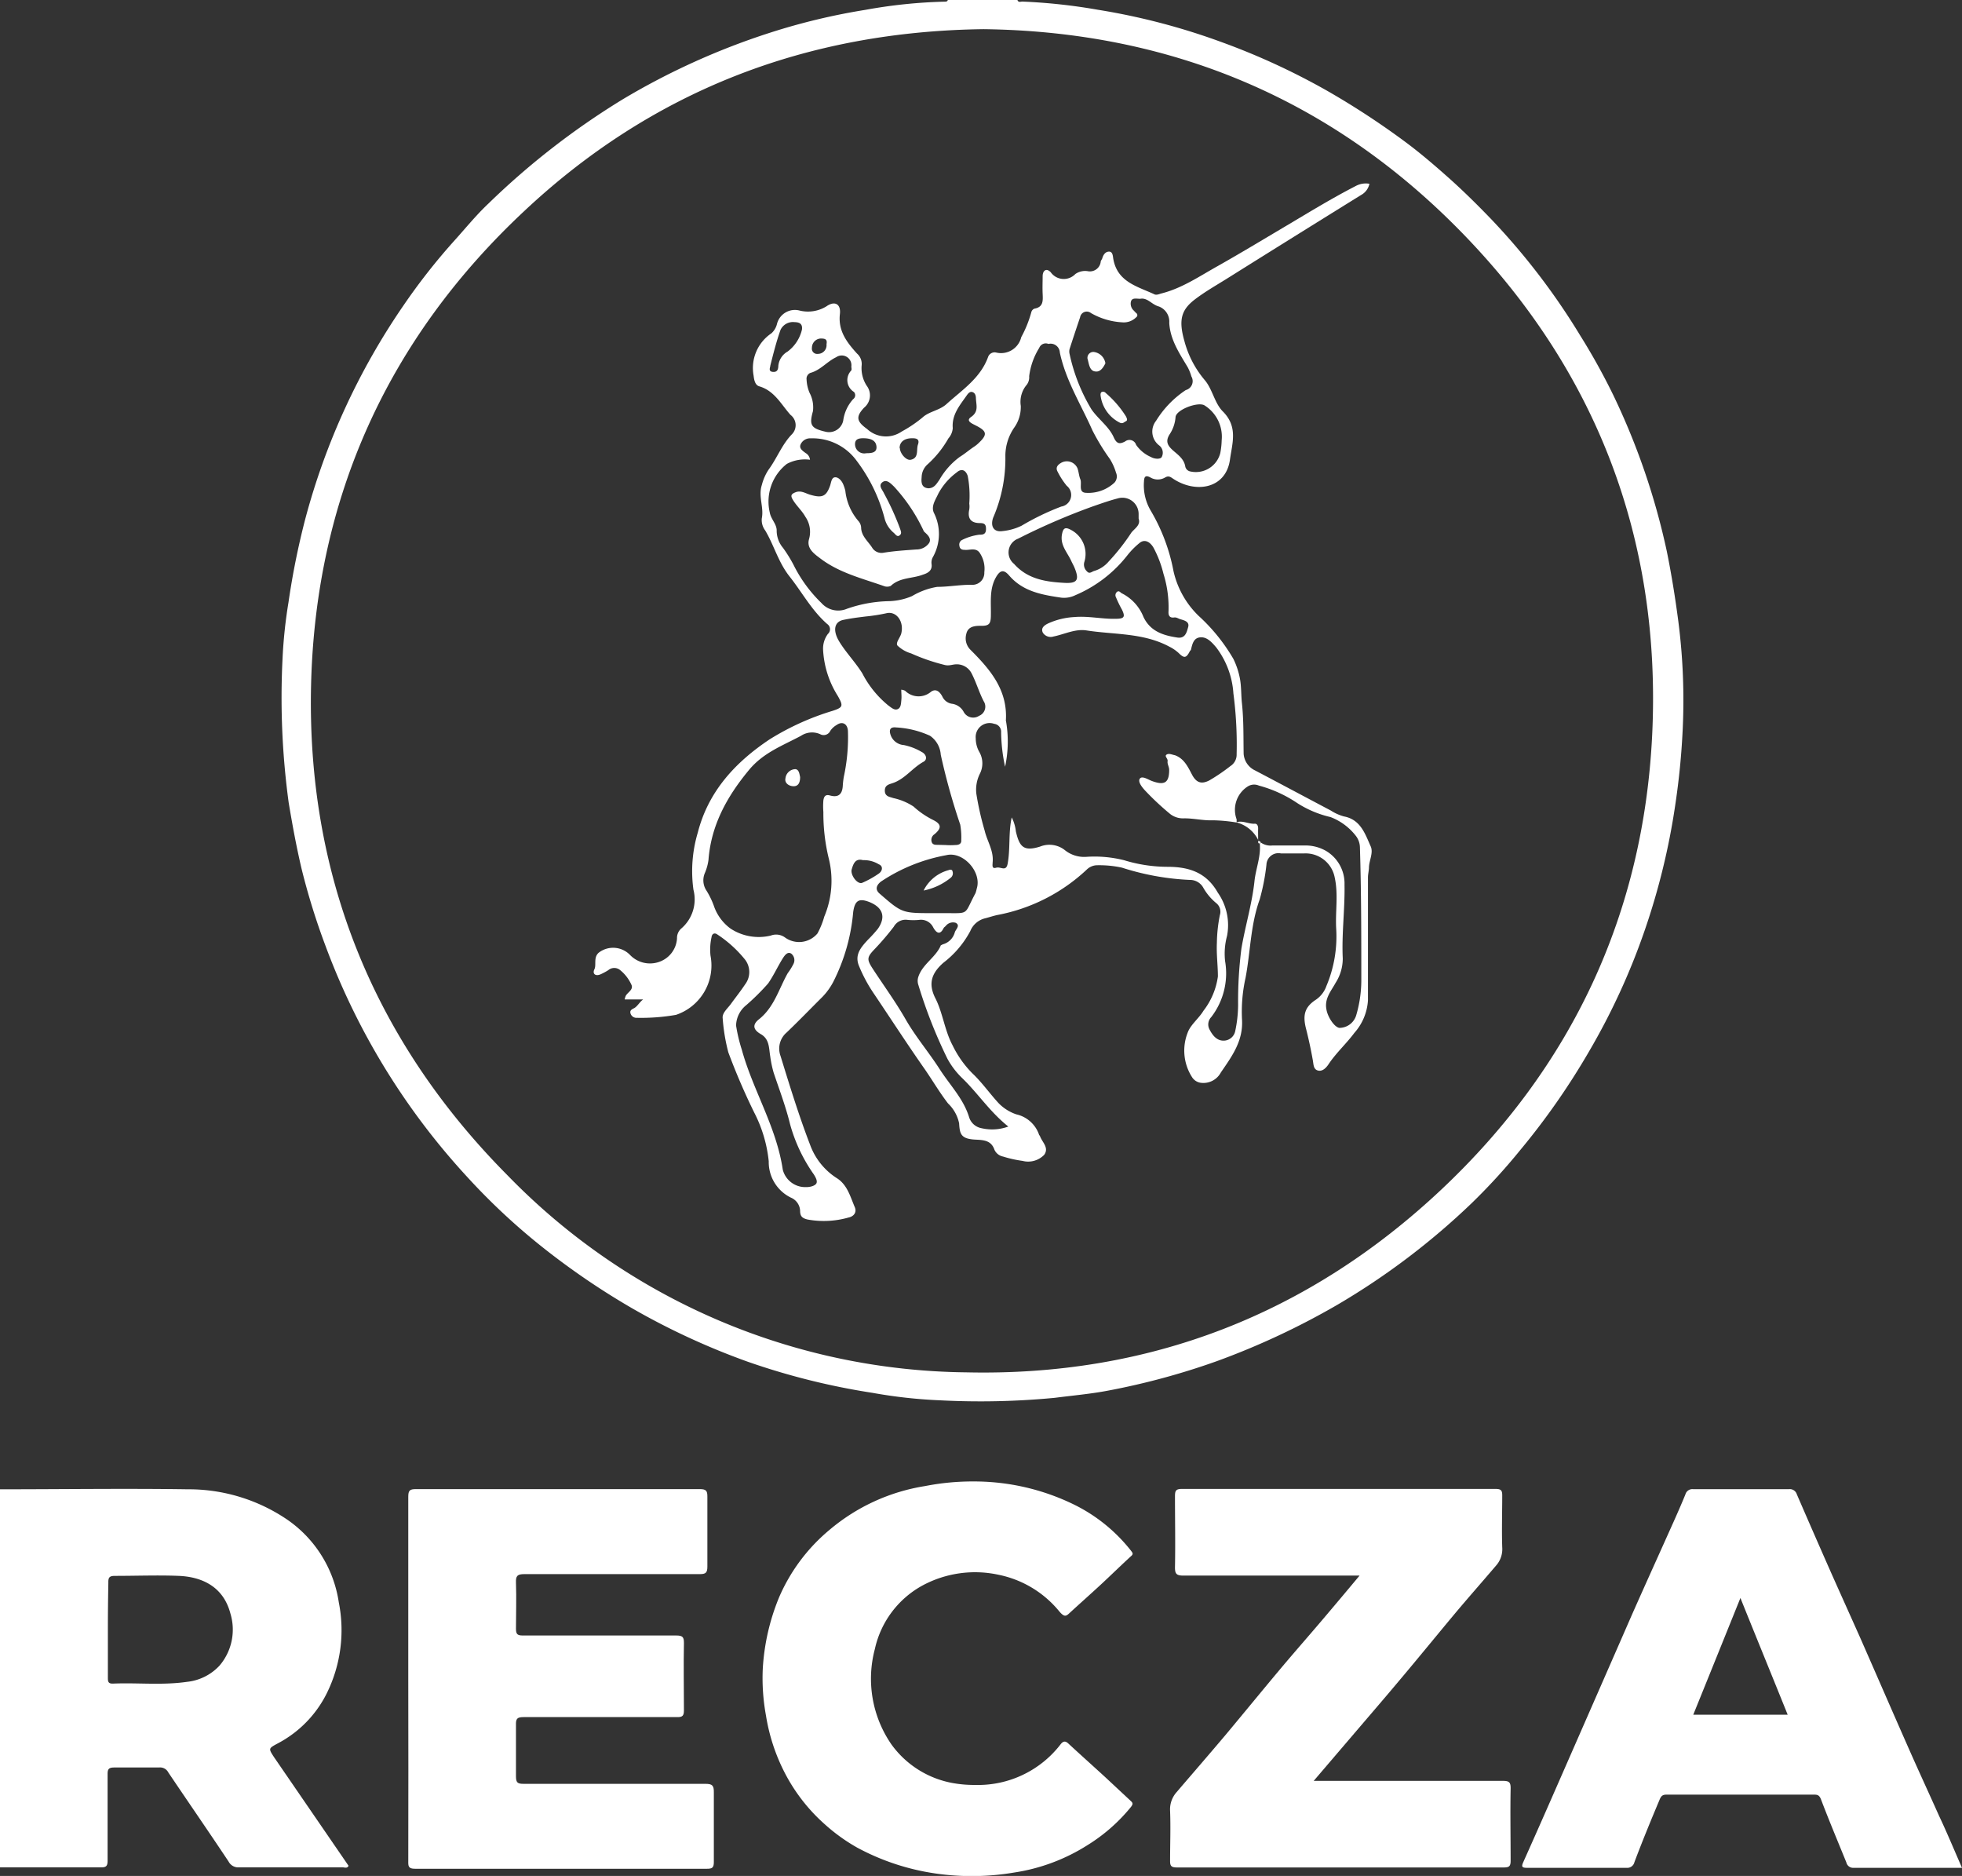
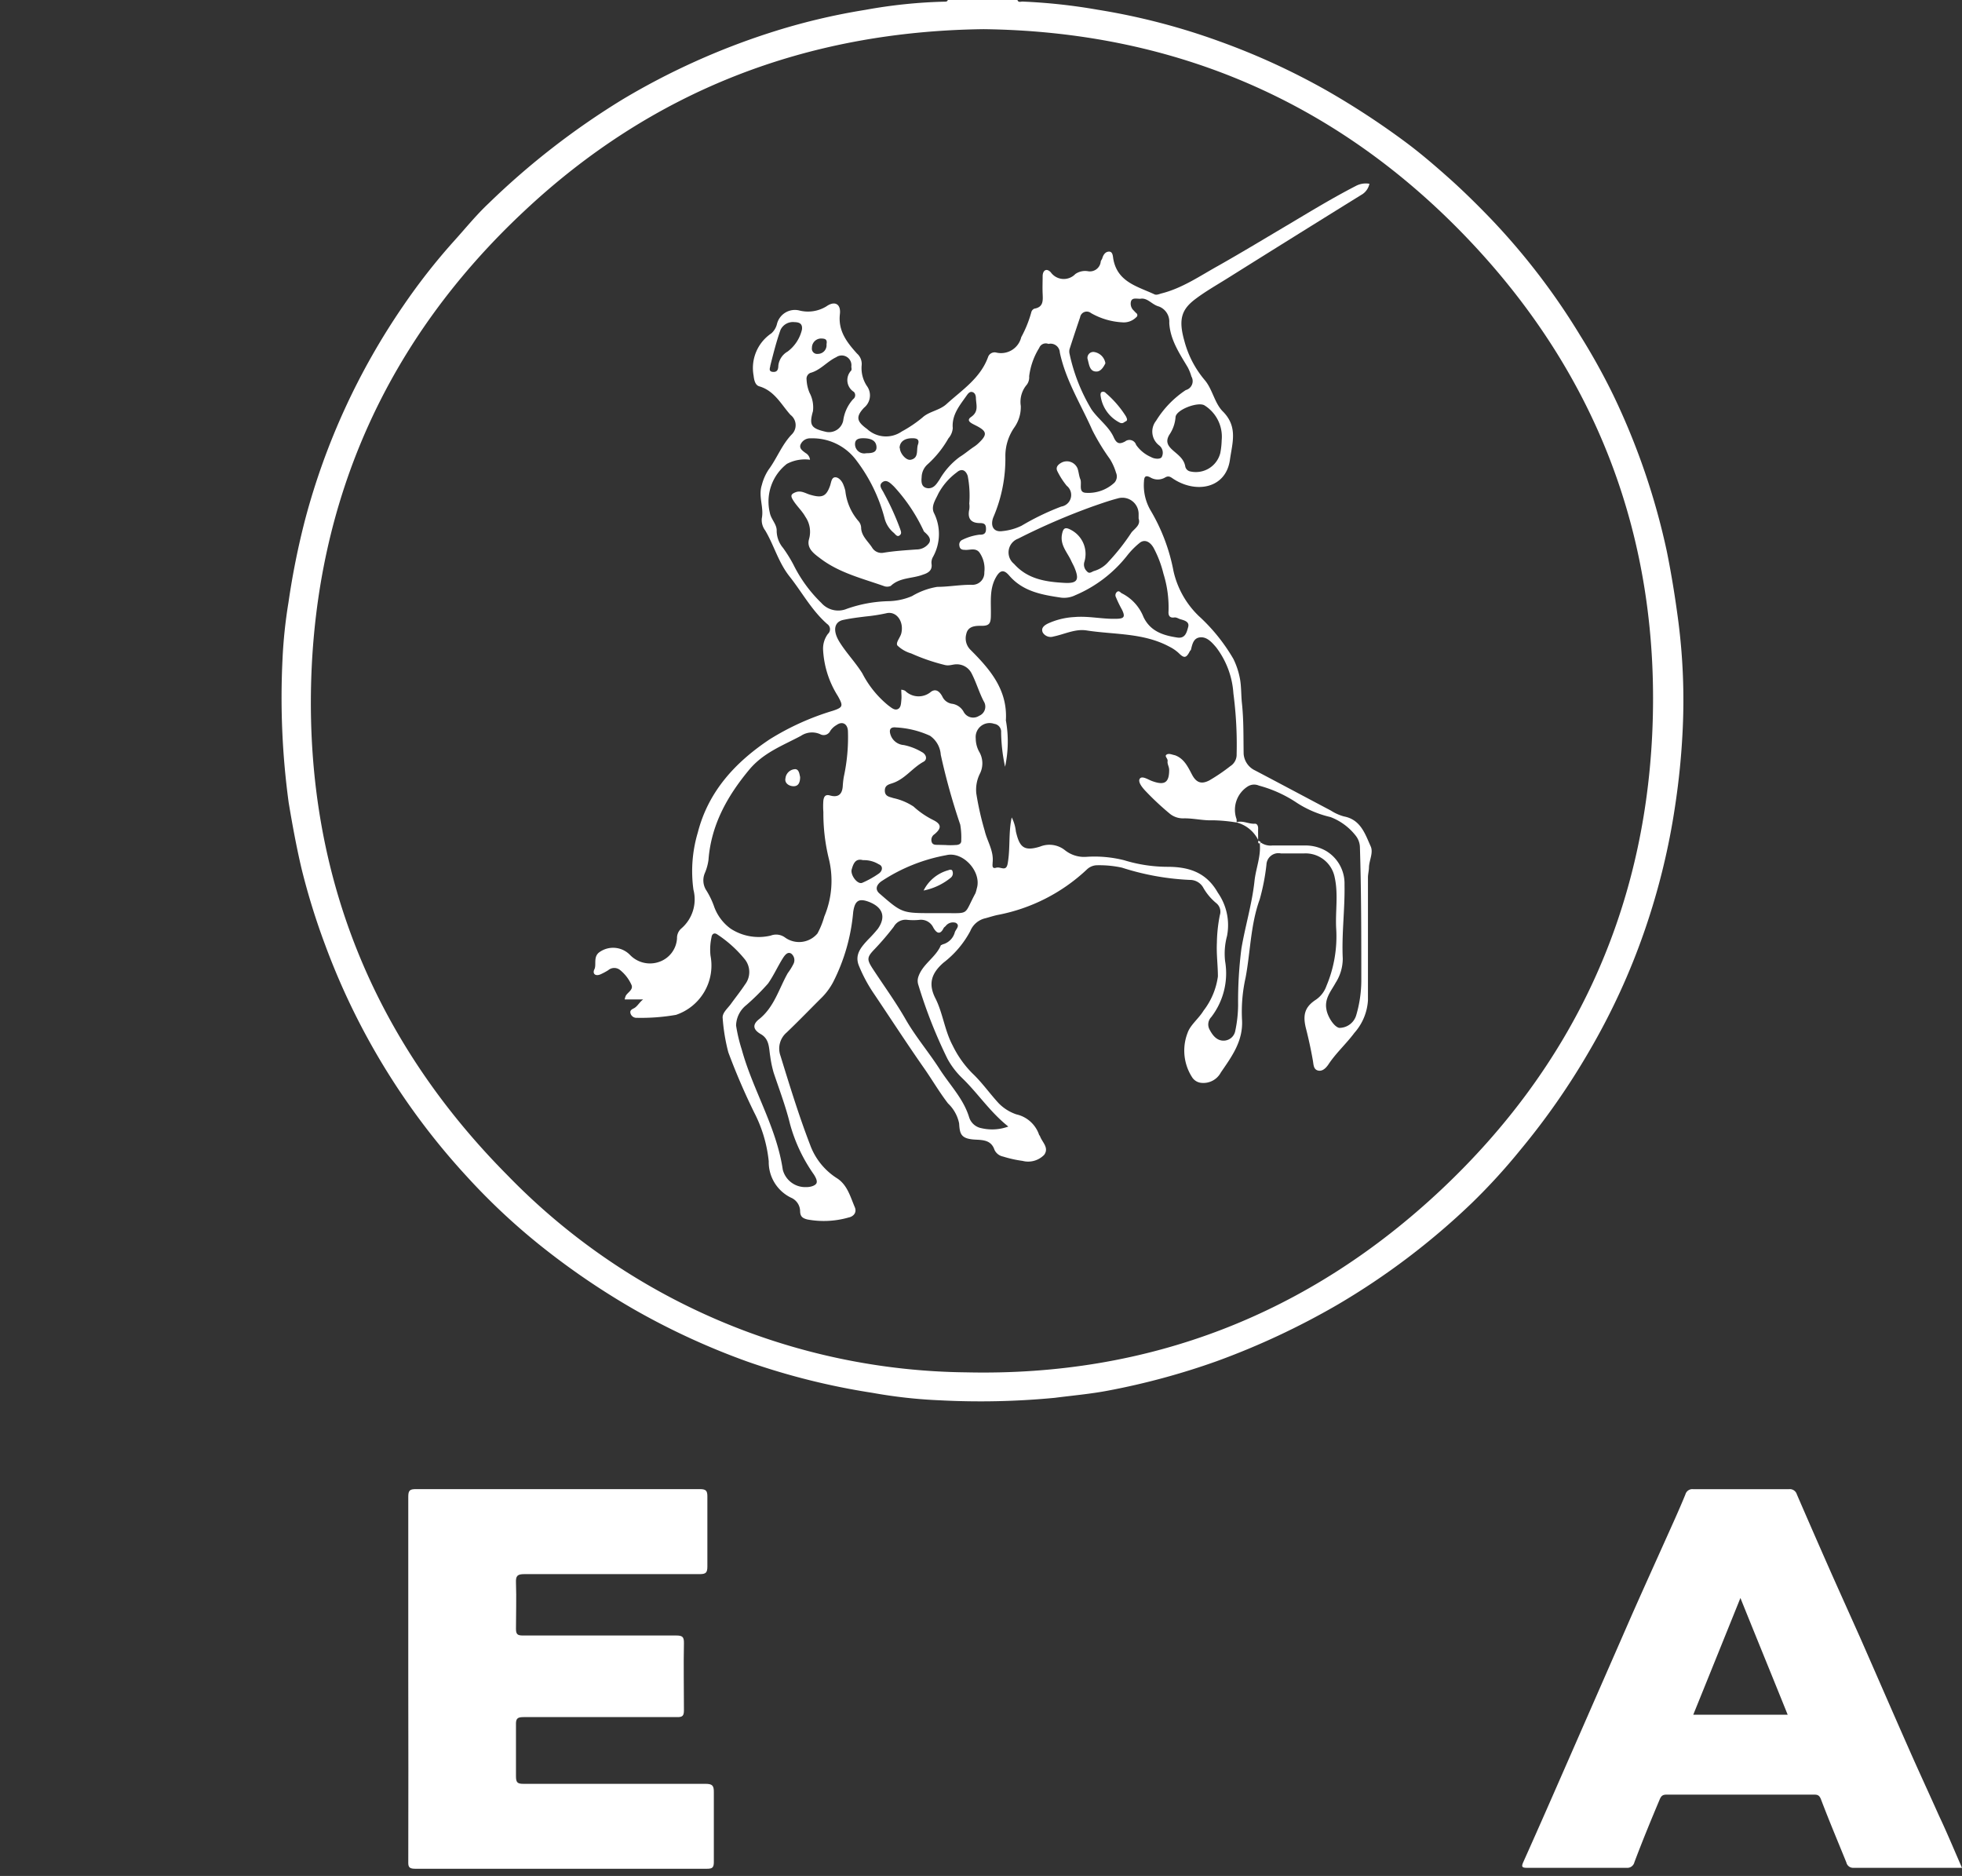
<svg xmlns="http://www.w3.org/2000/svg" viewBox="0 0 212.6 203.24">
  <rect x="0" y="0" width="212.6" height="203.24" fill="#333333" stroke="none" />
  <defs>
    <style>.cls-1{fill:#fff;}</style>
  </defs>
  <g id="Capa_2" data-name="Capa 2">
    <g id="Capa_1-2" data-name="Capa 1">
      <path class="cls-1" d="M110.25,0c.1.3.35.17.53.17a61.94,61.94,0,0,1,8.14.88,71.89,71.89,0,0,1,13.25,3.44A75.44,75.44,0,0,1,143.8,9.83a86,86,0,0,1,8.43,5.51c1.65,1.22,3.22,2.57,4.76,3.94s3.13,2.94,4.62,4.49a73.54,73.54,0,0,1,9.62,12.58,70,70,0,0,1,3.58,6.45,75.79,75.79,0,0,1,5.8,16.91c.51,2.52.91,5,1.25,7.59a66.86,66.86,0,0,1,.47,11.83,79.82,79.82,0,0,1-.81,8.14,75,75,0,0,1-3.29,13.49,73,73,0,0,1-6.07,13.2,77.65,77.65,0,0,1-7.43,10.64,65.66,65.66,0,0,1-5.28,5.77,78,78,0,0,1-14.55,11,81.89,81.89,0,0,1-13.08,6.11,78.11,78.11,0,0,1-11.7,3.17c-1.92.37-3.89.54-5.83.79a84.47,84.47,0,0,1-12.42.27,53.71,53.71,0,0,1-7.33-.81A76,76,0,0,1,81,147.52,77.85,77.85,0,0,1,68.6,141.8a80.52,80.52,0,0,1-9.78-6.65,70,70,0,0,1-8.21-7.66,75.67,75.67,0,0,1-15.37-25.1,74.41,74.41,0,0,1-2.56-8.26c-.56-2.38-1-4.77-1.4-7.18a84.31,84.31,0,0,1-.67-15.47,52.48,52.48,0,0,1,.65-6.22,83.12,83.12,0,0,1,1.81-9A74.6,74.6,0,0,1,43.71,33.11a66.91,66.91,0,0,1,5.49-7c1.24-1.37,2.39-2.8,3.73-4.06A82.72,82.72,0,0,1,67.48,10.76a77.21,77.21,0,0,1,15.91-7.2A69.58,69.58,0,0,1,93.76,1.07a55.12,55.12,0,0,1,8.59-.89c.14,0,.31,0,.35-.18Zm-3.67,3.16C87.32,3.4,70.63,9.87,56.74,22.93,42,36.74,34.22,54,33.71,74.11,33.2,94.78,40.46,112.7,55,127.34a70.29,70.29,0,0,0,49.71,21.34c19.77.45,37.1-6.27,51.51-19.84,14.13-13.31,21.88-29.87,22.81-49.27,1-21.17-6.07-39.58-20.9-54.65C144,10.57,126.63,3.41,106.58,3.16Z" />
-       <path class="cls-1" d="M0,161.35c6.77,0,13.55-.1,20.32,0a19,19,0,0,1,10.84,3.31,13.25,13.25,0,0,1,5.55,8.93,15.44,15.44,0,0,1-1.3,9.86,12.34,12.34,0,0,1-5.33,5.44c-1,.54-1,.54-.38,1.49l8.07,11.76c-.15.31-.42.17-.63.17-3.75,0-7.49,0-11.24,0a1.18,1.18,0,0,1-1.13-.63c-2.15-3.23-4.36-6.43-6.53-9.65a1,1,0,0,0-1-.54c-1.61,0-3.23,0-4.85,0-.59,0-.74.16-.73.74,0,3.12,0,6.23,0,9.35,0,.59-.16.74-.74.73-3.66,0-7.31,0-11,0Zm11.69,15.13c0,1.77,0,3.54,0,5.31,0,.44.07.63.58.61,2.65-.11,5.31.2,8-.19a5.59,5.59,0,0,0,3.51-1.75,6,6,0,0,0,1.19-5.64c-.82-3.15-3.4-4-5.6-4.09s-4.62,0-6.93,0c-.64,0-.71.23-.7.77C11.71,173.13,11.69,174.81,11.69,176.48Z" />
      <path class="cls-1" d="M44.24,181.85c0-6.57,0-13.13,0-19.69,0-.68.16-.83.83-.83q15.38,0,30.75,0c.67,0,.84.16.83.83,0,2.52,0,5,0,7.55,0,.68-.17.83-.83.83-6.33,0-12.65,0-19,0-.75,0-.94.18-.91.92.06,1.68,0,3.36,0,5,0,.59.16.73.74.73,5.54,0,11.09,0,16.63,0,.68,0,.84.16.83.83-.05,2.43,0,4.86,0,7.28,0,.6-.17.74-.74.73-5.55,0-11.09,0-16.64,0-.68,0-.84.17-.82.84,0,1.85,0,3.71,0,5.57,0,.69.17.82.83.82,6.57,0,13.13,0,19.69,0,.76,0,.93.18.92.92,0,2.52,0,5,0,7.55,0,.61-.17.73-.74.73q-15.82,0-31.65,0c-.72,0-.73-.29-.72-.84Q44.26,191.7,44.24,181.85Z" />
      <path class="cls-1" d="M212.6,202.36c-4,0-7.87,0-11.76,0a.75.75,0,0,1-.77-.58c-.92-2.27-1.87-4.52-2.74-6.81-.17-.45-.35-.54-.74-.54h-16c-.45,0-.6.15-.78.6-.94,2.23-1.86,4.47-2.71,6.73a.79.79,0,0,1-.84.6c-3.6,0-7.19,0-10.79,0-.58,0-.63-.13-.39-.66,1.65-3.68,3.27-7.38,4.89-11.08q3.45-7.87,6.9-15.76c1.52-3.43,3.07-6.84,4.6-10.26.4-.9.79-1.79,1.16-2.7a.78.78,0,0,1,.86-.56q5.17,0,10.34,0a.79.79,0,0,1,.87.55q1.92,4.44,3.88,8.87c1,2.24,2,4.46,3,6.7,1.76,4,3.49,8,5.26,12,1.07,2.43,2.19,4.84,3.27,7.26C211,198.6,211.76,200.45,212.6,202.36Zm-24-29.26c-1.71,4.24-3.41,8.45-5.12,12.67h10.23C192,181.52,190.28,177.33,188.58,173.1Z" />
-       <path class="cls-1" d="M147.32,170.7c-6.45,0-12.77,0-19.09,0-.77,0-.92-.21-.91-.93.05-2.55,0-5.1,0-7.64,0-.58.06-.82.74-.82q17,0,34,0c.6,0,.73.17.72.75,0,1.85-.06,3.71,0,5.57a2.69,2.69,0,0,1-.68,2c-1.45,1.7-2.93,3.38-4.37,5.09-2.07,2.48-4.12,5-6.19,7.45-1.34,1.6-2.7,3.18-4.06,4.77l-5.13,6h1c6.51,0,13,0,19.51,0,.69,0,.84.17.83.83-.05,2.61,0,5.22,0,7.82,0,.6-.16.73-.74.73q-17.7,0-35.42,0c-.59,0-.75-.14-.74-.73,0-1.8.07-3.6,0-5.4a2.79,2.79,0,0,1,.68-2c1.78-2.08,3.57-4.14,5.34-6.24,2.05-2.45,4.07-4.93,6.13-7.38,1.44-1.71,2.92-3.39,4.37-5.1S145.92,172.38,147.32,170.7Z" />
-       <path class="cls-1" d="M105.66,193.38a11.29,11.29,0,0,0,9.28-4.42c.24-.3.48-.39.81-.08,1.35,1.25,2.72,2.47,4.07,3.71l2.67,2.49c.24.22.33.33.07.67a18.75,18.75,0,0,1-4.67,4.12,20.51,20.51,0,0,1-8,3,27.46,27.46,0,0,1-8.54.1,25.6,25.6,0,0,1-8.43-2.78,19.56,19.56,0,0,1-3.55-2.55A19.24,19.24,0,0,1,85,192a20.58,20.58,0,0,1-2-6.14,22.39,22.39,0,0,1-.35-5,23.79,23.79,0,0,1,1.76-7.78,19.58,19.58,0,0,1,5.47-7.33A21.16,21.16,0,0,1,100.24,161a26.77,26.77,0,0,1,5.26-.5A24.68,24.68,0,0,1,116.37,163a17.87,17.87,0,0,1,6.18,5c.17.23.3.35,0,.6-1.09,1-2.16,2.05-3.25,3.06s-2.21,2-3.3,3c-.44.41-.61.62-1.19-.05a11.43,11.43,0,0,0-6.61-4,12,12,0,0,0-8.18,1.13,10.37,10.37,0,0,0-5.22,6.91A12.53,12.53,0,0,0,96.6,189a10.49,10.49,0,0,0,6.5,4.15A12.93,12.93,0,0,0,105.66,193.38Z" />
      <path class="cls-1" d="M69.69,108.28h-2a1.72,1.72,0,0,1,.13-.42c.23-.37.82-.65.61-1.15a4.33,4.33,0,0,0-1.22-1.6,1,1,0,0,0-1.3,0,6.78,6.78,0,0,1-.84.45c-.56.24-.9-.07-.66-.55s-.14-1.31.5-1.82a2.55,2.55,0,0,1,3.35.26,3,3,0,0,0,3.22.74,2.87,2.87,0,0,0,1.88-2.52,1.36,1.36,0,0,1,.48-1.09,4.16,4.16,0,0,0,1.3-4.19,14.62,14.62,0,0,1,.47-6.18c1.14-4.47,4.07-7.63,7.79-10.11A28.32,28.32,0,0,1,90.26,77c1.11-.37,1.12-.53.53-1.59a10.36,10.36,0,0,1-1.6-5,2.67,2.67,0,0,1,.52-1.73.68.68,0,0,0-.07-1.07c-1.68-1.47-2.72-3.43-4.08-5.15-1.23-1.55-1.69-3.4-2.65-5a1.86,1.86,0,0,1-.36-1.31c.24-1.2-.4-2.37,0-3.6a5.47,5.47,0,0,1,.72-1.65c.92-1.24,1.45-2.73,2.54-3.85a1.4,1.4,0,0,0-.15-2.1c-1-1.11-1.72-2.6-3.37-3.09-.44-.12-.57-.62-.63-1.16a4.53,4.53,0,0,1,1.93-4.59,2,2,0,0,0,.6-1,2,2,0,0,1,2.47-1.46,3.81,3.81,0,0,0,2.89-.46c.91-.64,1.59-.25,1.46.84-.21,1.82.76,3.06,1.85,4.27a1.5,1.5,0,0,1,.51,1.26,3.49,3.49,0,0,0,.56,2.25,1.72,1.72,0,0,1-.3,2.36c-.94,1-.79,1.5.33,2.31a3,3,0,0,0,3.75.27,13.75,13.75,0,0,0,2.24-1.51c.73-.68,1.85-.76,2.62-1.47,1.69-1.53,3.67-2.8,4.5-5.1a.75.75,0,0,1,.86-.48,2.25,2.25,0,0,0,2.73-1.66,12.51,12.51,0,0,0,1.09-2.7.57.57,0,0,1,.33-.39c1-.17.93-.89.9-1.62s0-1.26,0-1.89.41-.93.88-.43a1.73,1.73,0,0,0,2.66.19,1.85,1.85,0,0,1,1.35-.31,1.18,1.18,0,0,0,1.4-1c0-.14.13-.26.17-.39.11-.39.34-.73.74-.73s.41.51.45.76c.43,2.53,2.6,3,4.47,3.87.18.09.45,0,.68-.08,2.29-.56,4.2-1.89,6.2-3,2.67-1.51,5.29-3.1,7.93-4.66,2.31-1.38,4.61-2.77,7-4a2.29,2.29,0,0,1,1.48-.24,1.81,1.81,0,0,1-.91,1.22q-7.23,4.48-14.44,9c-1.18.74-2.4,1.43-3.5,2.26-1.49,1.12-1.88,2.18-1.2,4.56a10.83,10.83,0,0,0,2.18,4.2c.87,1,1.08,2.54,2,3.44,1.65,1.67,1,3.42.75,5.25-.46,3.13-3.74,3.65-6.19,2-.31-.22-.5-.3-.83-.11a1.56,1.56,0,0,1-1.59,0c-.54-.29-.68-.08-.7.43a5.39,5.39,0,0,0,.7,3.11,20.25,20.25,0,0,1,2.5,6.61,9.7,9.7,0,0,0,2.73,4.85,19.68,19.68,0,0,1,3.76,4.66,8.34,8.34,0,0,1,.72,2.2c.15.87.11,1.77.21,2.65.19,1.81.15,3.62.18,5.44A2.16,2.16,0,0,0,136,83.47c2.74,1.44,5.47,2.9,8.2,4.34a5.14,5.14,0,0,0,1.42.64c1.81.34,2.29,1.87,2.9,3.23.32.69-.15,1.5-.18,2.27,0,.35-.11.75-.11,1.12,0,4.44,0,8.88,0,13.31a5.84,5.84,0,0,1-1.47,3.52c-.87,1.17-2,2.19-2.8,3.4-.26.39-.66.81-1.15.68s-.47-.64-.55-1.09q-.31-1.76-.75-3.48c-.37-1.48-.11-2.33,1.09-3.11a3,3,0,0,0,1.13-1.48,13.81,13.81,0,0,0,1.06-6.18c-.11-1.87.25-3.75-.17-5.61a3.21,3.21,0,0,0-3.31-2.57c-.84,0-1.68,0-2.51,0a1.3,1.3,0,0,0-1.57,1.23,23.24,23.24,0,0,1-.73,3.75c-1,2.76-1,5.67-1.53,8.48a16.88,16.88,0,0,0-.39,4.49c.16,2.34-1.07,4-2.29,5.78a2.14,2.14,0,0,1-2.07,1.13,1.33,1.33,0,0,1-1.05-.62,5.32,5.32,0,0,1-.48-4.81c.3-.86,1.2-1.53,1.72-2.39a7.8,7.8,0,0,0,1.56-3.71c0-1.2-.17-2.42-.11-3.64a16.45,16.45,0,0,1,.32-3,1.19,1.19,0,0,0-.37-1.29,6,6,0,0,1-1.46-1.75,1.64,1.64,0,0,0-1.41-.78A28,28,0,0,1,121.57,94a11.51,11.51,0,0,0-2.63-.26,1.64,1.64,0,0,0-1.18.47,19.36,19.36,0,0,1-9.63,4.91c-.45.09-.89.24-1.34.36a2.32,2.32,0,0,0-1.65,1.39,10.57,10.57,0,0,1-2.91,3.43c-1.31,1.15-1.67,2.29-.87,3.86s1,3.49,1.87,5.11a11.17,11.17,0,0,0,2.12,3c1.06,1,1.89,2.2,2.87,3.26a4.87,4.87,0,0,0,1.91,1.2,3.38,3.38,0,0,1,2.47,2.23s.08.09.1.15c.23.64,1,1.23.45,2a2.42,2.42,0,0,1-2.35.66,12.85,12.85,0,0,1-2.11-.47,1.3,1.3,0,0,1-.93-.73c-.34-1-1.14-1.06-2-1.1-1.63-.07-1.76-.59-1.83-1.76a4.1,4.1,0,0,0-1.2-2.16c-.91-1.18-1.66-2.46-2.5-3.68-1.88-2.68-3.66-5.43-5.49-8.15a16.18,16.18,0,0,1-1.68-3.12c-.47-1.19.26-2,1-2.8a14.8,14.8,0,0,0,1.07-1.18c.88-1.27.54-2.29-.89-2.88-1.16-.46-1.61-.2-1.79,1.08a20.65,20.65,0,0,1-2.16,7.56,7.11,7.11,0,0,1-1.17,1.62c-1.3,1.29-2.57,2.61-3.89,3.87a2.29,2.29,0,0,0-.66,2.51c1,3.24,2,6.51,3.22,9.67a7.19,7.19,0,0,0,2.84,3.56c1.18.72,1.49,2,2,3.19.23.56-.13,1-.7,1.11a9.75,9.75,0,0,1-4.43.21c-.53-.13-.78-.32-.8-.87a1.62,1.62,0,0,0-1-1.5,4.28,4.28,0,0,1-2.4-3.93,14.77,14.77,0,0,0-1.58-5.3,70.86,70.86,0,0,1-2.8-6.51,20.19,20.19,0,0,1-.61-3.68c-.08-.58.52-1.06.88-1.55.51-.71,1.06-1.39,1.54-2.12a2.21,2.21,0,0,0,0-2.7,13.05,13.05,0,0,0-3-2.72c-.37-.26-.6,0-.63.3a6.15,6.15,0,0,0-.11,2,5.64,5.64,0,0,1-3.74,6.41,22,22,0,0,1-4.23.32.67.67,0,0,1-.71-.52c-.07-.33.22-.42.43-.54C69.09,109,69.3,108.57,69.69,108.28Zm66.93-17a1.82,1.82,0,0,0,1.25.32c1.16,0,2.33,0,3.5,0a4.46,4.46,0,0,1,2.32.59,4.1,4.1,0,0,1,2,3.65c.05,2.68-.32,5.36-.19,8a4.88,4.88,0,0,1-.77,2.63c-.49.9-1.23,1.71-1,2.89.12.77.82,1.89,1.39,2a1.91,1.91,0,0,0,1.85-1.41,13.51,13.51,0,0,0,.54-3.63c0-4.83,0-9.67-.15-14.51a2.11,2.11,0,0,0-.47-1.29,6.33,6.33,0,0,0-2.72-2A11.39,11.39,0,0,1,140.56,87a13.78,13.78,0,0,0-4.15-1.89,1.29,1.29,0,0,0-1.2.09A3,3,0,0,0,134,88.77c0,.1,0,.23,0,.34l0,0a18,18,0,0,0-2.55-.24c-1.07.05-2.12-.23-3.19-.21a2.26,2.26,0,0,1-1.46-.47,29.92,29.92,0,0,1-2.67-2.49c-.37-.39-.86-1-.62-1.34s.88.09,1.3.25c1.37.51,1.88.2,1.88-1.2,0-.34-.22-.64-.17-.94s-.37-.53-.12-.71.58,0,.91.06c1,.36,1.41,1.26,1.86,2.11s1,1.07,1.87.62A19.85,19.85,0,0,0,133.32,83a1.46,1.46,0,0,0,.68-1.3,42.43,42.43,0,0,0-.35-6.57,9.2,9.2,0,0,0-1.87-5c-.47-.55-1-1.15-1.73-1.08s-.85.74-1,1.34c0,.05-.08.09-.11.14-.39.77-.62.82-1.21.23a4.25,4.25,0,0,0-1-.69c-2.83-1.53-6-1.3-9-1.77-1.23-.19-2.39.42-3.58.66a1,1,0,0,1-1.15-.42c-.23-.48.12-.78.58-1a7.89,7.89,0,0,1,2.86-.69c1.49-.13,3,.23,4.45.19.93,0,1.07-.2.68-1a12.36,12.36,0,0,1-.64-1.32.47.47,0,0,1,.07-.56c.23-.23.38,0,.52.1a4.86,4.86,0,0,1,2.38,2.57c.73,1.55,2.11,2,3.6,2.23.93.18,1.09-.55,1.25-1.13s-.42-.72-.87-.85c-.22-.07-.4-.22-.66-.18-.49.06-.63-.23-.6-.66a12.23,12.23,0,0,0-.55-4.08A11.88,11.88,0,0,0,125,59.35c-.41-.71-1-.94-1.5-.54a8.42,8.42,0,0,0-1.33,1.34,14.18,14.18,0,0,1-5.64,4.33,2.78,2.78,0,0,1-1.54.27c-2.09-.31-4.14-.66-5.64-2.4-.6-.7-1-.57-1.44.21-.72,1.29-.51,2.69-.54,4.06,0,1-.19,1.21-1.18,1.18-.72,0-1.34.15-1.49.91a1.74,1.74,0,0,0,.47,1.7c2.09,2.09,4,4.29,3.83,7.57a.14.14,0,0,0,0,.09,12.92,12.92,0,0,1-.09,5,18.74,18.74,0,0,1-.43-3.73.86.86,0,0,0-.75-.92,1.51,1.51,0,0,0-2,1.58,3,3,0,0,0,.36,1.42,2.48,2.48,0,0,1,.08,2.42,3.9,3.9,0,0,0-.38,2.12A32,32,0,0,0,106.7,90c.27,1.15,1,2.18.86,3.44,0,.26-.12.72.38.57s1.08.48,1.25-.45c.3-1.66.07-3.36.44-5a4.39,4.39,0,0,1,.45,1.52c.39,1.68.85,2.19,2.62,1.64a2.7,2.7,0,0,1,2.72.41,3.33,3.33,0,0,0,2.29.7,13.14,13.14,0,0,1,4.11.37,16.07,16.07,0,0,0,4.67.71c2.26,0,4.2.55,5.47,2.8a6.13,6.13,0,0,1,1,4.69,7.35,7.35,0,0,0-.21,2.73,7.77,7.77,0,0,1-1.5,6.06,1.15,1.15,0,0,0-.21,1.3c.33.65.81,1.31,1.64,1.25a1.29,1.29,0,0,0,1.16-1,14,14,0,0,0,.32-2.87,44.78,44.78,0,0,1,.36-6.12c.42-2.46,1.16-4.86,1.42-7.34.15-1.34.7-2.62.57-4Zm-47.4-3.3a7.8,7.8,0,0,1,0-1.26c.05-.32.15-.7.71-.54.78.22,1.32,0,1.39-1a9.42,9.42,0,0,1,.11-1,20.11,20.11,0,0,0,.45-5c-.05-.78-.62-1.07-1.23-.63a2,2,0,0,0-.68.63.79.79,0,0,1-1.1.36,2.16,2.16,0,0,0-2.08.18c-2,1.07-4.08,1.82-5.64,3.71-2.4,2.9-4.1,6-4.38,9.74a5.49,5.49,0,0,1-.39,1.41,2,2,0,0,0,.18,1.92,8.76,8.76,0,0,1,.79,1.63,5.07,5.07,0,0,0,1.82,2.48,5.57,5.57,0,0,0,4.35.75,1.63,1.63,0,0,1,1.52.19,2.6,2.6,0,0,0,3.54-.42,8.89,8.89,0,0,0,.74-1.83,10,10,0,0,0,.47-6.35A20.7,20.7,0,0,1,89.22,87.94ZM87.77,49.81a4.14,4.14,0,0,0-2.51.45,5.18,5.18,0,0,0-1.85,5.26c.13.75.78,1.27.75,2a2.9,2.9,0,0,0,.69,1.84A15.32,15.32,0,0,1,86,61.22a15,15,0,0,0,3,4.1,2.43,2.43,0,0,0,2.76.64,14.58,14.58,0,0,1,4.54-.83,6.84,6.84,0,0,0,2.53-.55,7.77,7.77,0,0,1,2.73-1c1.28,0,2.54-.25,3.82-.22A1.29,1.29,0,0,0,106.66,62a3.07,3.07,0,0,0-.54-2.16c-.43-.53-1.06-.21-1.6-.27-.3,0-.52-.1-.56-.44a.56.56,0,0,1,.33-.65,5.81,5.81,0,0,1,1.82-.55c.32,0,.71,0,.73-.55s-.14-.71-.66-.71c-1,0-1.36-.52-1.15-1.48a2.22,2.22,0,0,0,0-.63,11.27,11.27,0,0,0-.17-3c-.24-.7-.72-.8-1.19-.38a6.94,6.94,0,0,0-2,2.31c-.29.65-.8,1.33-.48,2.06a5.09,5.09,0,0,1-.09,4.78,1.22,1.22,0,0,0-.16.76c.11.73-.4,1-.94,1.17-1.14.44-2.49.28-3.48,1.22a1,1,0,0,1-.78,0c-2.34-.82-4.78-1.42-6.8-2.94-.67-.51-1.58-1.1-1.27-2.15a2.86,2.86,0,0,0-.4-2.4c-.39-.7-1-1.21-1.39-1.9-.22-.39-.15-.56.28-.74.63-.27,1.12.11,1.66.26,1.26.36,1.71.19,2.13-1,.12-.36.15-.88.54-.9s.77.42.93.89a3.89,3.89,0,0,1,.18.58A6,6,0,0,0,93,56.43a1.18,1.18,0,0,1,.31.69c0,.93.73,1.5,1.18,2.19a1.19,1.19,0,0,0,1.21.58c1.19-.2,2.39-.27,3.59-.36a1.67,1.67,0,0,0,1.4-.72c.26-.49-.18-.87-.54-1.2-.08-.07-.1-.21-.16-.3a18.67,18.67,0,0,0-3.12-4.6c-.38-.36-.8-.82-1.26-.46s0,.8.18,1.2a28.52,28.52,0,0,1,1.75,3.86c.09.28.2.5-.07.7s-.46-.15-.63-.29a3,3,0,0,1-1-1.61,17.73,17.73,0,0,0-3-6.17,5.91,5.91,0,0,0-5-2.45,1.12,1.12,0,0,0-1.08.64c-.2.45.2.7.53.95A.94.94,0,0,1,87.77,49.81Zm25.84-12.55a.76.76,0,0,0-1,.43,7.55,7.55,0,0,0-1.09,3.07,1.36,1.36,0,0,1-.25.91,2.86,2.86,0,0,0-.66,2.3,3.83,3.83,0,0,1-.67,2.3,5.41,5.41,0,0,0-1,3.11,16.07,16.07,0,0,1-1.32,6.7c-.33.93.06,1.6,1,1.46a6.11,6.11,0,0,0,2.07-.58A27.6,27.6,0,0,1,115,54.88a1.27,1.27,0,0,0,.59-2.25,8.32,8.32,0,0,1-1-1.55c-.22-.41,0-.7.35-.91a1.25,1.25,0,0,1,1.82.58c.13.37.16.83.3,1.16.21.5-.25,1.42.58,1.48a4.14,4.14,0,0,0,3.12-1.1,1,1,0,0,0,.17-1.08,6,6,0,0,0-.67-1.49,23.6,23.6,0,0,1-1.89-3.1c-1.23-2.79-2.89-5.4-3.53-8.44A1,1,0,0,0,113.61,37.26Zm9.94-4.89c-.42,0-.87-.14-1,.29a1,1,0,0,0,.32,1,3.07,3.07,0,0,0,.25.26.27.27,0,0,1,0,.45,1.9,1.9,0,0,1-1.53.55,7.62,7.62,0,0,1-3.37-1,.73.73,0,0,0-1.18.45c-.39,1.15-.77,2.29-1.14,3.44a1.1,1.1,0,0,0,0,.54,19.49,19.49,0,0,0,2.37,6c.73,1.06,1.87,1.84,2.4,3,.33.75.65.79,1.24.48a.76.76,0,0,1,1.2.37,3.81,3.81,0,0,0,1.62,1.32c.35.21,1,.26,1.15,0a1,1,0,0,0-.27-1.26,1.88,1.88,0,0,1-.34-2.67,10.77,10.77,0,0,1,3.22-3.33,1,1,0,0,0,.61-1.47,5.19,5.19,0,0,0-.4-1c-.9-1.51-1.91-3-2-4.82a1.75,1.75,0,0,0-1.11-1.76C124.79,33,124.35,32.22,123.55,32.37ZM97.66,74.72a1.16,1.16,0,0,1,.42.12,2.07,2.07,0,0,0,2.81.1c.6-.41,1,.11,1.22.52a1.37,1.37,0,0,0,1,.78,1.7,1.7,0,0,1,1.31.88,1.17,1.17,0,0,0,1.68.43,1.07,1.07,0,0,0,.49-1.58c-.51-1-.79-2-1.3-3a1.8,1.8,0,0,0-1.63-1c-.43,0-.79.19-1.26.08a21.19,21.19,0,0,1-3.67-1.26,3.58,3.58,0,0,1-1.48-.85c-.23-.3.29-.85.41-1.31.32-1.3-.53-2.46-1.62-2.19a19,19,0,0,1-2.24.35c-.81.1-1.62.2-2.42.37-1,.21-1.15,1.17-.45,2.33s1.76,2.26,2.51,3.46a10.89,10.89,0,0,0,2.83,3.49c.31.22.64.54,1,.39s.36-.6.4-1S97.66,75.1,97.66,74.72Zm11.6,47.33c-2-1.59-3.28-3.59-5-5.25a8.65,8.65,0,0,1-1.6-2.1,52.78,52.78,0,0,1-3.15-8,1.36,1.36,0,0,1,0-.87c.46-1.4,1.9-2.1,2.45-3.44,0,0,.1,0,.16-.07a1.85,1.85,0,0,0,1.35-1.34c.12-.32.6-.71.1-1a1,1,0,0,0-1.07.31c-.07.1-.2.16-.25.26-.44.9-.87.39-1.13-.08a1.47,1.47,0,0,0-1.52-.81,6.51,6.51,0,0,1-1.25,0,1.46,1.46,0,0,0-1.5.74,29.73,29.73,0,0,1-2.06,2.41c-.87.9-.88,1.13-.21,2.16,1.19,1.82,2.48,3.59,3.55,5.46s2.5,3.55,3.67,5.37S104.37,119,105,121a1.73,1.73,0,0,0,1.36,1.23A5.08,5.08,0,0,0,109.26,122.05Zm14.12-65.87c0-.22,0-.34,0-.46A1.76,1.76,0,0,0,121.11,54c-.89.23-1.76.54-2.63.84a70.91,70.91,0,0,0-8.16,3.52,1.59,1.59,0,0,0-.44,2.73c1.48,1.67,3.46,1.95,5.49,2.06,1.38.07,1.6-.34,1.07-1.63-.11-.27-.26-.52-.37-.77-.42-.91-1.2-1.68-1-2.83.13-.7.33-.87,1-.5a2.94,2.94,0,0,1,1.42,3.49,1,1,0,0,0,.3,1c.27.32.54,0,.8-.06a3.25,3.25,0,0,0,1.53-1,23.17,23.17,0,0,0,2.49-3.17C123,57.22,123.62,56.87,123.38,56.18Zm-36,72.43c.51,0,1-.18,1.1-.44s-.11-.64-.3-.94a17.44,17.44,0,0,1-2.57-5.44c-.46-1.89-1.16-3.73-1.78-5.58a12,12,0,0,1-.37-1.78c-.15-.85-.06-1.83-1-2.38-.81-.46-1-1-.22-1.62,1.65-1.31,2.15-3.28,3.12-5a6.58,6.58,0,0,0,.62-1,.9.9,0,0,0-.25-1.12c-.36-.21-.63.09-.88.47-.57.9-1,1.88-1.62,2.77a25,25,0,0,1-2.37,2.35,2.92,2.92,0,0,0-1.1,2.2,17.18,17.18,0,0,0,.62,2.62c1.21,4.41,3.75,8.35,4.44,13A2.51,2.51,0,0,0,87.35,128.61Zm15.06-37.06a7.77,7.77,0,0,0,1.08,0c.3,0,.68-.08.64-.53a8,8,0,0,0-.11-1.68,70.75,70.75,0,0,1-2.11-7.57,2.72,2.72,0,0,0-1.17-2.06,10.15,10.15,0,0,0-3.68-.9c-.71-.08-.77.35-.55.91a1.64,1.64,0,0,0,1.4,1,6.22,6.22,0,0,1,1.92.74c.53.26.66.83.21,1.07-1.21.66-2,1.87-3.36,2.32-.38.13-.85.21-.83.84s.57.64.9.77a6.47,6.47,0,0,1,2.21.92,9.21,9.21,0,0,0,2.15,1.47c.89.45.89.89.12,1.53a.73.73,0,0,0-.32.78c.09.38.39.37.7.37Zm-1.28,7.38h1.26c2.69,0,2,.21,3.28-2.16a3.65,3.65,0,0,0,.14-.5c.57-1.79-1.47-4.07-3.3-3.62a18.79,18.79,0,0,0-7.08,2.86c-.54.42-.63.9-.14,1.31C97.75,98.93,97.75,98.93,101.13,98.93ZM132.38,47.7a4,4,0,0,0-1.86-3.78c-.7-.43-3.1.47-3.14,1.28a3.91,3.91,0,0,1-.65,1.87c-.49.78-.17,1.25.4,1.75s1.18.92,1.31,1.75a.69.69,0,0,0,.56.51,2.73,2.73,0,0,0,3.23-2A8.43,8.43,0,0,0,132.38,47.7Zm-40.13-8a1.05,1.05,0,0,0-1.64-1c-1,.47-1.69,1.4-2.8,1.7a.68.68,0,0,0-.41.72,4.13,4.13,0,0,0,.32,1.43,3.36,3.36,0,0,1,.37,2c-.43,1.51-.2,1.86,1.35,2.22a1.57,1.57,0,0,0,1.93-1.2,4.32,4.32,0,0,1,1.07-2.32.53.53,0,0,0,.09-.79,1.5,1.5,0,0,1-.29-2.32C92.31,40,92.25,39.85,92.25,39.7Zm8.34,13.2c.65,0,.91-.51,1.21-.93A8,8,0,0,1,104,49.5c.54-.33,1-.74,1.56-1.11a3.22,3.22,0,0,0,.41-.32c1.08-1,1-1.36-.29-2-.34-.18-1.07-.47-.46-.89.84-.58.57-1.26.53-2,0-.29-.07-.6-.37-.7s-.5.18-.64.38c-.75,1.07-1.62,2.08-1.5,3.52a1.88,1.88,0,0,1-.47,1.11,11.23,11.23,0,0,1-2.24,2.8,1.91,1.91,0,0,0-.66,1.38C99.83,52.12,99.77,52.84,100.59,52.9ZM86.9,35.7c.08-.65-.31-.79-.8-.8a1.49,1.49,0,0,0-1.52.83c-.45,1.26-.78,2.58-1.11,3.88,0,.19-.26.63.27.68s.59-.33.6-.67a2,2,0,0,1,1-1.53A4.14,4.14,0,0,0,86.9,35.7Zm6.61,57.49c-.83-.23-1.05.41-1.22,1s.62,1.68,1.15,1.45a10.31,10.31,0,0,0,1.79-1c.41-.29.48-.81,0-1A3.08,3.08,0,0,0,93.51,93.19Zm4-44.65c0,.57.68,1.38,1.18,1.27.91-.19.58-1.08.78-1.65s-.14-.69-.64-.68C98,47.48,97.49,47.87,97.48,48.54Zm-3.61.56c.62,0,1.15-.09,1.07-.76s-.69-.84-1.32-.86-1,.11-1,.64A1,1,0,0,0,93.87,49.1ZM89.56,37.3c.07-.39,0-.6-.46-.62a1,1,0,0,0-1.12,1,.57.57,0,0,0,.64.66A.94.94,0,0,0,89.56,37.3Z" />
      <path class="cls-1" d="M133.92,89.11c.71-.28,1.37.19,2.07.13.25,0,.35.27.34.54s0,.64,0,1.21a3.64,3.64,0,0,0-2.39-1.9Z" />
      <path class="cls-1" d="M136.5,91.39c-.18,0-.2-.17-.13-.32l.25.17Z" />
      <path class="cls-1" d="M86.7,84.18c0,.6-.19,1-.7,1s-1-.34-.89-.85a1.11,1.11,0,0,1,1.06-1C86.6,83.35,86.63,83.92,86.7,84.18Z" />
      <path class="cls-1" d="M119.25,42.78s0-.24.1-.29a.37.37,0,0,1,.47.09A11.18,11.18,0,0,1,122,45.1c.1.2.22.44,0,.54s-.31.28-.62.17A3.82,3.82,0,0,1,119.25,42.78Z" />
      <path class="cls-1" d="M119.78,39.36c-.19.38-.5.92-1,.89-.75,0-.77-.85-.94-1.39a.64.64,0,0,1,.67-.73A1.46,1.46,0,0,1,119.78,39.36Z" />
      <path class="cls-1" d="M100.08,96.48a4.25,4.25,0,0,1,2.71-2.21c.12-.06.39-.11.43.15a.62.62,0,0,1-.17.65A6.74,6.74,0,0,1,100.08,96.48Z" />
    </g>
  </g>
</svg>